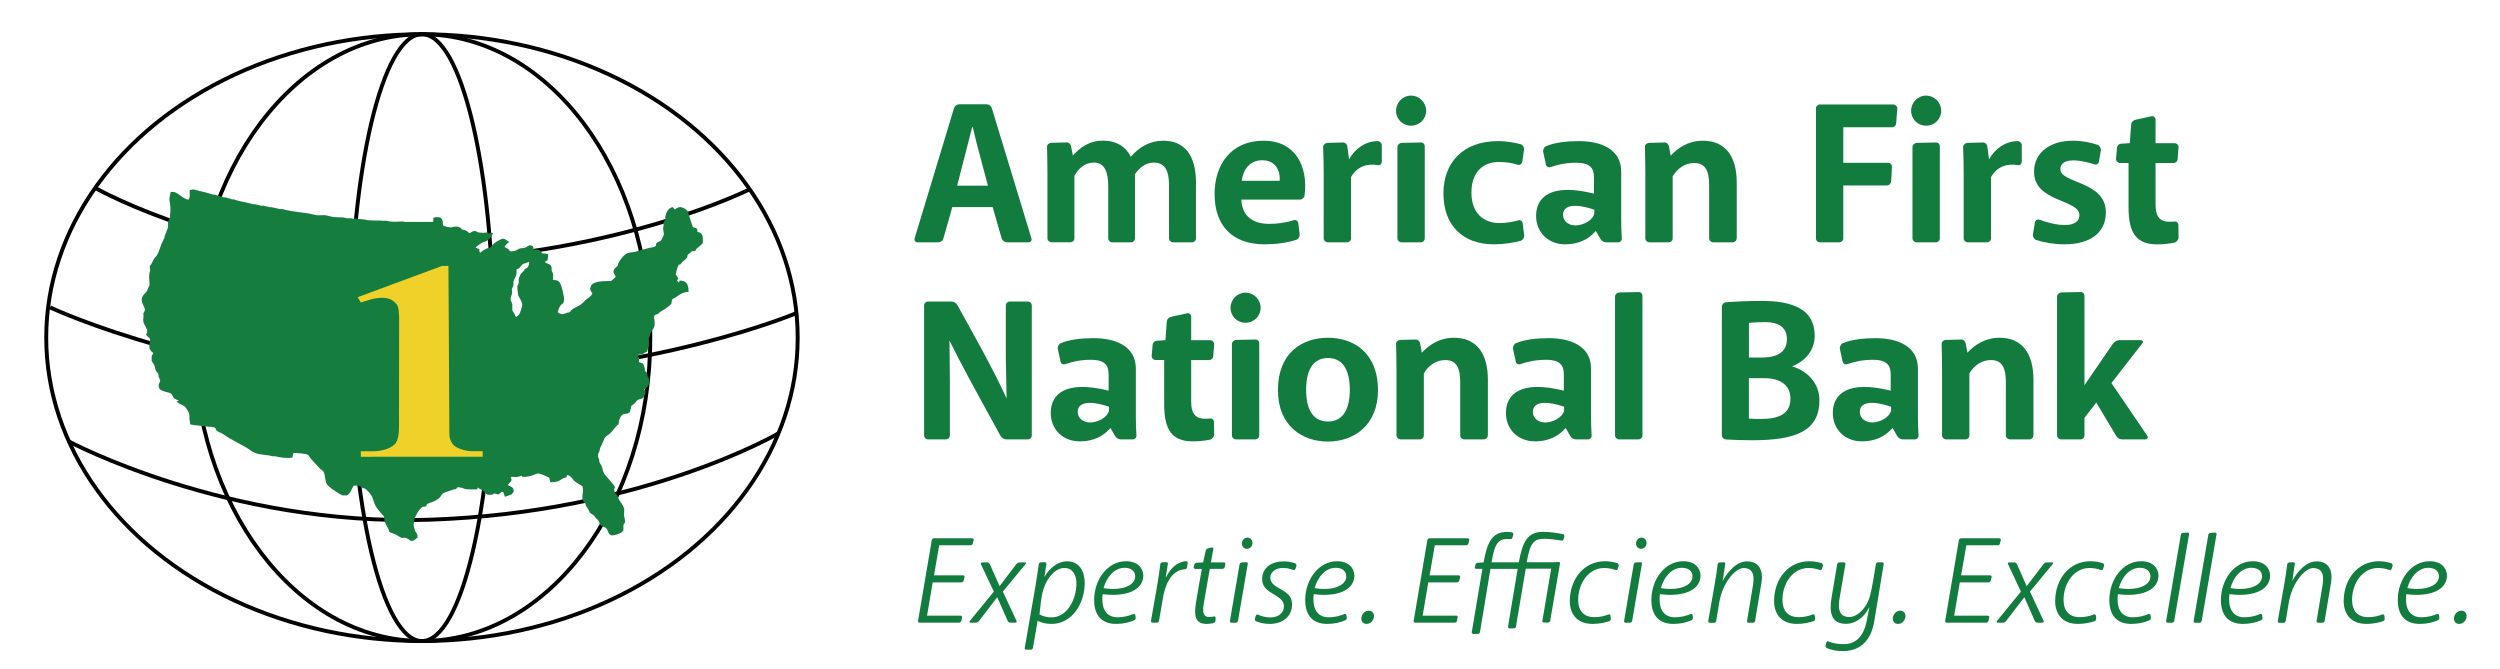
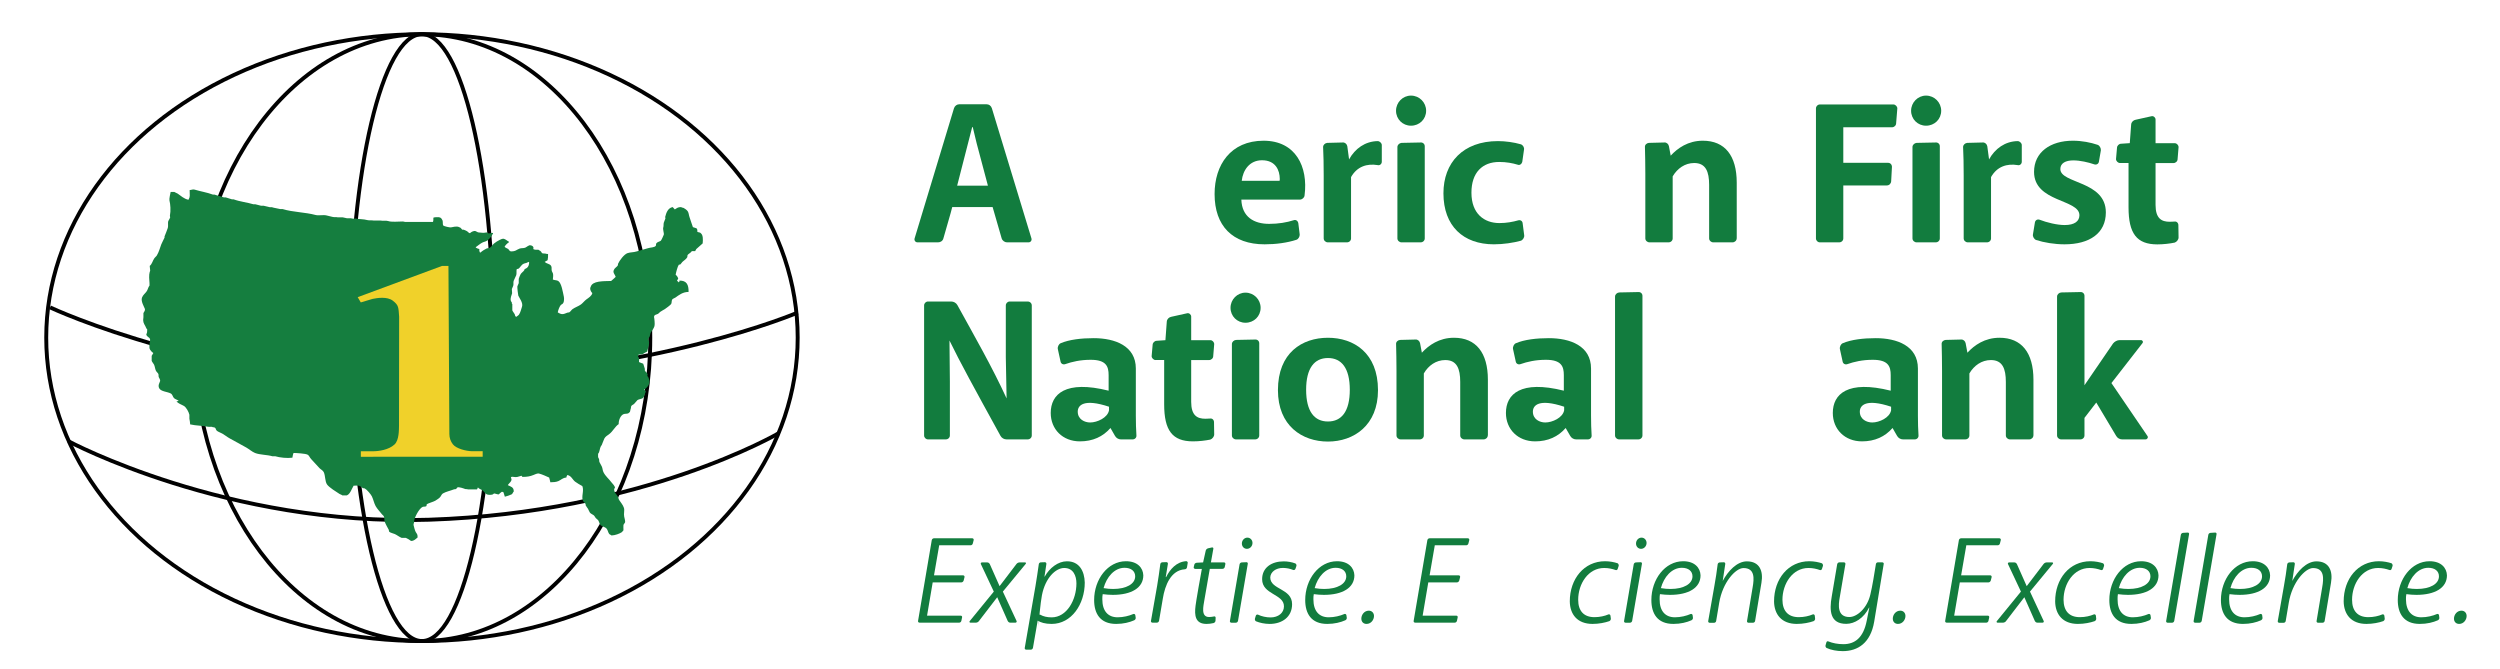
<svg xmlns="http://www.w3.org/2000/svg" version="1.1" id="Layer_1" x="0px" y="0px" viewBox="0 0 381.26 102.04" enable-background="new 0 0 381.26 102.04" xml:space="preserve">
  <g>
    <path fill="#127C3E" d="M153.57,36.96c-0.33,0-0.69-0.24-0.81-0.6l-1.38-4.78h-6.16c-0.21,0.9-0.96,3.36-1.35,4.78   c-0.09,0.36-0.42,0.6-0.81,0.6h-3.13c-0.33,0-0.54-0.3-0.45-0.6l6.01-19.86c0.12-0.36,0.45-0.6,0.81-0.6h4.15   c0.39,0,0.69,0.24,0.81,0.6l6.04,19.86c0.09,0.3-0.12,0.6-0.45,0.6H153.57z M147.62,21.88l-1.65,6.43h4.69l-1.71-6.43l-0.6-2.49   h-0.09L147.62,21.88z" />
-     <path fill="#127C3E" d="M177.43,21.46c3.21,0,4.96,2.22,4.96,6.37v8.53c0,0.33-0.27,0.6-0.63,0.6h-2.85c-0.33,0-0.63-0.27-0.63-0.6   v-8.08c0-2.19-0.57-3.48-2.31-3.48c-1.26,0-2.22,0.78-2.88,1.77v9.79c0,0.33-0.27,0.6-0.6,0.6h-2.88c-0.33,0-0.6-0.27-0.6-0.6   v-7.93c0-2.1-0.51-3.64-2.19-3.64c-1.35,0-2.37,0.9-2.97,2.04v9.52c0,0.33-0.27,0.6-0.63,0.6h-2.85c-0.33,0-0.63-0.27-0.63-0.6   v-9.88c0-1.5-0.03-2.73-0.06-4.06c-0.03-0.33,0.27-0.6,0.6-0.63l2.37-0.06c0.33-0.03,0.63,0.24,0.69,0.57l0.27,1.44   c1.02-1.14,2.4-2.28,4.63-2.28c2.04,0,3.49,0.96,4.21,2.46C173.79,22.36,175.39,21.46,177.43,21.46z" />
    <path fill="#127C3E" d="M192.7,21.46c4.9,0,6.82,3.97,6.25,8.35c-0.03,0.33-0.36,0.63-0.72,0.63h-8.92c0.09,2.64,1.92,3.7,4.24,3.7   c1.41,0,2.67-0.21,3.79-0.57c0.3-0.09,0.6,0.12,0.66,0.48l0.21,1.71c0.03,0.3-0.21,0.72-0.51,0.81c-1.38,0.45-3.09,0.69-4.84,0.69   c-4.9,0-7.63-2.82-7.63-7.66C185.22,25.16,187.68,21.46,192.7,21.46z M192.46,24.44c-1.89,0-2.91,1.5-3.09,3.13h5.77   c0.03-0.06,0.03-0.24,0.03-0.3C195.16,26,194.56,24.44,192.46,24.44z" />
    <path fill="#127C3E" d="M206.04,36.36c0,0.33-0.27,0.6-0.63,0.6h-2.91c-0.33,0-0.63-0.27-0.63-0.6v-9.61   c0-1.68-0.03-3.03-0.09-4.33c0-0.33,0.3-0.6,0.63-0.63l2.37-0.06c0.33-0.03,0.63,0.24,0.69,0.57l0.27,2.01   c0.9-1.65,2.46-2.76,4.36-2.79c0.3,0,0.63,0.3,0.63,0.6v2.55c0,0.33-0.3,0.6-0.63,0.51c-1.62-0.27-3.15,0.21-4.06,1.83V36.36z" />
    <path fill="#127C3E" d="M217.49,16.89c0,1.29-1.02,2.28-2.31,2.28c-1.26,0-2.28-0.99-2.28-2.28c0-1.26,1.02-2.31,2.28-2.31   C216.47,14.58,217.49,15.63,217.49,16.89z M216.65,21.73c0.36-0.03,0.63,0.24,0.63,0.57v14.06c0,0.33-0.27,0.6-0.63,0.6h-2.91   c-0.33,0-0.63-0.27-0.63-0.6V22.42c0-0.33,0.3-0.6,0.63-0.63L216.65,21.73z" />
    <path fill="#127C3E" d="M231.55,33.6c0.3-0.09,0.63,0.09,0.66,0.45l0.24,1.86c0.03,0.3-0.21,0.72-0.54,0.81   c-1.11,0.3-2.61,0.54-4.09,0.54c-4.66,0-7.69-2.79-7.69-7.78c0-4.66,2.97-7.96,8.32-7.96c1.11,0,2.43,0.18,3.46,0.48   c0.33,0.09,0.57,0.48,0.51,0.81l-0.27,1.89c-0.09,0.33-0.39,0.54-0.69,0.42c-0.78-0.24-1.74-0.42-2.82-0.42   c-2.58,0-4.24,1.62-4.24,4.69c0,3.21,1.95,4.63,4.27,4.63C229.75,34.02,230.71,33.84,231.55,33.6z" />
-     <path fill="#127C3E" d="M246.76,36.96h-1.8c-0.36,0-0.72-0.21-0.9-0.54l-0.69-1.2c-1.14,1.32-2.7,2.04-4.66,2.04   c-2.64,0-4.45-1.86-4.45-4.33c0-2.88,2.25-5.05,8.83-3.4v-2.37c0-1.32-0.36-2.34-2.73-2.34c-1.59,0-2.85,0.3-3.88,0.66   c-0.33,0.12-0.66-0.06-0.72-0.39l-0.42-1.92c-0.06-0.33,0.15-0.75,0.42-0.87c1.32-0.57,3.18-0.78,5.05-0.78   c3.24,0,6.43,1.17,6.43,4.63v7.21c0,1.05,0.03,2.1,0.09,3C247.36,36.69,247.09,36.96,246.76,36.96z M243.15,31.98   c-3.88-1.29-4.78-0.21-4.78,0.75c0,1.17,1.05,1.65,1.89,1.65c1.08,0,2.67-0.72,2.88-1.86V31.98z" />
    <path fill="#127C3E" d="M264.85,36.36c0,0.33-0.3,0.6-0.63,0.6h-2.94c-0.33,0-0.63-0.27-0.63-0.6v-8.17c0-2.01-0.51-3.33-2.28-3.33   c-1.41,0-2.58,0.84-3.28,2.04v9.46c0,0.33-0.27,0.6-0.63,0.6h-2.91c-0.33,0-0.63-0.27-0.63-0.6v-9.88c0-1.5-0.03-2.79-0.06-4.06   c-0.03-0.33,0.27-0.6,0.6-0.63l2.37-0.06c0.33-0.03,0.63,0.24,0.69,0.57l0.27,1.44c1.05-1.14,2.64-2.28,4.9-2.28   c3.37,0,5.17,2.28,5.17,6.4V36.36z" />
    <path fill="#127C3E" d="M281.11,19.42v5.41h6.82c0.36,0,0.6,0.27,0.6,0.63l-0.12,2.19c-0.03,0.36-0.3,0.63-0.66,0.63h-6.64v8.08   c0,0.33-0.27,0.6-0.63,0.6h-2.94c-0.33,0-0.6-0.27-0.6-0.6V16.53c0-0.33,0.27-0.6,0.6-0.6h11.21c0.3,0,0.6,0.3,0.6,0.6l-0.18,2.25   c0,0.36-0.3,0.63-0.63,0.63H281.11z" />
    <path fill="#127C3E" d="M296.04,16.89c0,1.29-1.02,2.28-2.31,2.28c-1.26,0-2.28-0.99-2.28-2.28c0-1.26,1.02-2.31,2.28-2.31   C295.02,14.58,296.04,15.63,296.04,16.89z M295.2,21.73c0.36-0.03,0.63,0.24,0.63,0.57v14.06c0,0.33-0.27,0.6-0.63,0.6h-2.91   c-0.33,0-0.63-0.27-0.63-0.6V22.42c0-0.33,0.3-0.6,0.63-0.63L295.2,21.73z" />
    <path fill="#127C3E" d="M303.64,36.36c0,0.33-0.27,0.6-0.63,0.6h-2.91c-0.33,0-0.63-0.27-0.63-0.6v-9.61   c0-1.68-0.03-3.03-0.09-4.33c0-0.33,0.3-0.6,0.63-0.63l2.37-0.06c0.33-0.03,0.63,0.24,0.69,0.57l0.27,2.01   c0.9-1.65,2.46-2.76,4.36-2.79c0.3,0,0.63,0.3,0.63,0.6v2.55c0,0.33-0.3,0.6-0.63,0.51c-1.62-0.27-3.15,0.21-4.06,1.83V36.36z" />
    <path fill="#127C3E" d="M310.2,26.21c0-3,2.49-4.75,5.92-4.75c1.38,0,2.73,0.27,3.79,0.63c0.3,0.12,0.51,0.51,0.48,0.84l-0.3,1.74   c-0.06,0.33-0.39,0.51-0.72,0.39c-0.87-0.3-2.13-0.6-3.18-0.6c-1.17,0-1.98,0.42-1.98,1.32c0,2.25,6.94,1.77,6.94,6.61   c0,3.19-2.49,4.87-6.31,4.87c-1.5,0-3.13-0.27-4.33-0.66c-0.3-0.12-0.54-0.54-0.48-0.84l0.3-1.83c0.06-0.36,0.39-0.54,0.72-0.42   c1.08,0.42,2.67,0.81,3.82,0.81c1.53,0,2.25-0.6,2.25-1.5C317.11,30.35,310.2,30.87,310.2,26.21z" />
    <path fill="#127C3E" d="M323.3,24.86c-0.3,0-0.6-0.3-0.6-0.6l0.15-1.71c0-0.33,0.3-0.63,0.63-0.63l1.32-0.09l0.21-2.85   c0.03-0.36,0.33-0.66,0.69-0.72l2.43-0.54c0.3-0.06,0.6,0.21,0.6,0.51v3.61h2.94c0.3,0,0.57,0.3,0.57,0.6l-0.15,1.83   c0,0.33-0.3,0.6-0.63,0.6h-2.73v6.37c0,2.07,0.9,2.58,2.16,2.58c0.27,0,0.48-0.03,0.72-0.03c0.33-0.06,0.6,0.21,0.6,0.54l0.03,1.89   c0,0.33-0.3,0.69-0.6,0.78c-0.72,0.15-1.71,0.27-2.64,0.27c-3.16,0-4.39-1.68-4.39-5.65v-6.76H323.3z" />
    <path fill="#127C3E" d="M144.86,58.18v8.23c0,0.33-0.27,0.6-0.63,0.6h-2.7c-0.33,0-0.6-0.27-0.6-0.6V46.58c0-0.33,0.27-0.6,0.6-0.6   h3.54c0.36,0,0.75,0.21,0.93,0.54c2.58,4.69,5.32,9.46,7.51,14.24l-0.12-6.28v-7.9c0-0.33,0.27-0.6,0.6-0.6h2.73   c0.36,0,0.63,0.27,0.63,0.6v19.83c0,0.33-0.27,0.6-0.63,0.6h-3.21c-0.39,0-0.75-0.21-0.93-0.54c-4.03-7.33-6.19-11.27-7.78-14.54   L144.86,58.18z" />
    <path fill="#127C3E" d="M172.74,67.01h-1.8c-0.36,0-0.72-0.21-0.9-0.54l-0.69-1.2c-1.14,1.32-2.7,2.04-4.66,2.04   c-2.64,0-4.45-1.86-4.45-4.33c0-2.88,2.25-5.05,8.83-3.4v-2.37c0-1.32-0.36-2.34-2.73-2.34c-1.59,0-2.85,0.3-3.88,0.66   c-0.33,0.12-0.66-0.06-0.72-0.39l-0.42-1.92c-0.06-0.33,0.15-0.75,0.42-0.87c1.32-0.57,3.18-0.78,5.05-0.78   c3.24,0,6.43,1.17,6.43,4.63v7.21c0,1.05,0.03,2.1,0.09,3C173.34,66.74,173.07,67.01,172.74,67.01z M169.14,62.03   c-3.88-1.29-4.78-0.21-4.78,0.75c0,1.17,1.05,1.65,1.89,1.65c1.08,0,2.67-0.72,2.88-1.86V62.03z" />
    <path fill="#127C3E" d="M176.23,54.91c-0.3,0-0.6-0.3-0.6-0.6l0.15-1.71c0-0.33,0.3-0.63,0.63-0.63l1.32-0.09l0.21-2.85   c0.03-0.36,0.33-0.66,0.69-0.72l2.43-0.54c0.3-0.06,0.6,0.21,0.6,0.51v3.6h2.94c0.3,0,0.57,0.3,0.57,0.6l-0.15,1.83   c0,0.33-0.3,0.6-0.63,0.6h-2.73v6.37c0,2.07,0.9,2.58,2.16,2.58c0.27,0,0.48-0.03,0.72-0.03c0.33-0.06,0.6,0.21,0.6,0.54l0.03,1.89   c0,0.33-0.3,0.69-0.6,0.78c-0.72,0.15-1.71,0.27-2.64,0.27c-3.15,0-4.39-1.68-4.39-5.65v-6.76H176.23z" />
    <path fill="#127C3E" d="M192.25,46.94c0,1.29-1.02,2.28-2.31,2.28c-1.26,0-2.28-0.99-2.28-2.28c0-1.26,1.02-2.31,2.28-2.31   C191.23,44.63,192.25,45.68,192.25,46.94z M191.41,51.78c0.36-0.03,0.63,0.24,0.63,0.57v14.06c0,0.33-0.27,0.6-0.63,0.6h-2.91   c-0.33,0-0.63-0.27-0.63-0.6V52.47c0-0.33,0.3-0.6,0.63-0.63L191.41,51.78z" />
    <path fill="#127C3E" d="M194.89,59.5c0-5.71,3.7-7.99,7.63-7.99s7.63,2.31,7.63,7.99c0,5.38-3.7,7.84-7.63,7.84   S194.89,64.94,194.89,59.5z M199.19,59.44c0,3.31,1.26,4.84,3.33,4.84s3.33-1.53,3.33-4.84c0-3.3-1.26-4.84-3.33-4.84   S199.19,56.14,199.19,59.44z" />
    <path fill="#127C3E" d="M226.89,66.41c0,0.33-0.3,0.6-0.63,0.6h-2.94c-0.33,0-0.63-0.27-0.63-0.6v-8.17c0-2.01-0.51-3.33-2.28-3.33   c-1.41,0-2.58,0.84-3.27,2.04v9.46c0,0.33-0.27,0.6-0.63,0.6h-2.91c-0.33,0-0.63-0.27-0.63-0.6v-9.88c0-1.5-0.03-2.79-0.06-4.06   c-0.03-0.33,0.27-0.6,0.6-0.63l2.37-0.06c0.33-0.03,0.63,0.24,0.69,0.57l0.27,1.44c1.05-1.14,2.64-2.28,4.9-2.28   c3.36,0,5.17,2.28,5.17,6.4V66.41z" />
    <path fill="#127C3E" d="M242.16,67.01h-1.8c-0.36,0-0.72-0.21-0.9-0.54l-0.69-1.2c-1.14,1.32-2.7,2.04-4.66,2.04   c-2.64,0-4.45-1.86-4.45-4.33c0-2.88,2.25-5.05,8.83-3.4v-2.37c0-1.32-0.36-2.34-2.73-2.34c-1.59,0-2.85,0.3-3.88,0.66   c-0.33,0.12-0.66-0.06-0.72-0.39l-0.42-1.92c-0.06-0.33,0.15-0.75,0.42-0.87c1.32-0.57,3.18-0.78,5.05-0.78   c3.24,0,6.43,1.17,6.43,4.63v7.21c0,1.05,0.03,2.1,0.09,3C242.76,66.74,242.49,67.01,242.16,67.01z M238.55,62.03   c-3.88-1.29-4.78-0.21-4.78,0.75c0,1.17,1.05,1.65,1.89,1.65c1.08,0,2.67-0.72,2.88-1.86V62.03z" />
    <path fill="#127C3E" d="M249.85,44.54c0.36-0.03,0.63,0.24,0.63,0.57v21.3c0,0.33-0.27,0.6-0.63,0.6h-2.92   c-0.33,0-0.63-0.27-0.63-0.6V45.23c0-0.33,0.3-0.6,0.63-0.63L249.85,44.54z" />
-     <path fill="#127C3E" d="M276.75,51.21c0,2.01-1.23,3.79-3.46,4.66c2.25,0.66,4.18,2.49,4.18,5.17c0,4.66-3.54,6.1-10.25,6.1   c-1.59,0-2.94-0.06-4.03-0.12c-0.33-0.03-0.6-0.3-0.6-0.66V46.79c0-0.36,0.27-0.66,0.6-0.69c1.5-0.12,3.52-0.21,5.47-0.21   C273.35,45.89,276.75,47.13,276.75,51.21z M266.71,54.52h2.04c2.52,0,3.76-1.02,3.76-2.79c0-1.83-1.29-2.61-3.3-2.61   c-1.08,0-1.86,0.06-2.49,0.12V54.52z M266.71,63.83c0.54,0.06,1.17,0.06,1.89,0.06c2.64,0,4.45-0.75,4.45-3.09   c0-2.13-1.65-3.12-3.91-3.12h-2.43V63.83z" />
    <path fill="#127C3E" d="M292.01,67.01h-1.8c-0.36,0-0.72-0.21-0.9-0.54l-0.69-1.2c-1.14,1.32-2.7,2.04-4.66,2.04   c-2.64,0-4.45-1.86-4.45-4.33c0-2.88,2.25-5.05,8.83-3.4v-2.37c0-1.32-0.36-2.34-2.73-2.34c-1.59,0-2.85,0.3-3.88,0.66   c-0.33,0.12-0.66-0.06-0.72-0.39l-0.42-1.92c-0.06-0.33,0.15-0.75,0.42-0.87c1.32-0.57,3.18-0.78,5.05-0.78   c3.24,0,6.43,1.17,6.43,4.63v7.21c0,1.05,0.03,2.1,0.09,3C292.61,66.74,292.34,67.01,292.01,67.01z M288.41,62.03   c-3.88-1.29-4.78-0.21-4.78,0.75c0,1.17,1.05,1.65,1.89,1.65c1.08,0,2.67-0.72,2.88-1.86V62.03z" />
    <path fill="#127C3E" d="M310.1,66.41c0,0.33-0.3,0.6-0.63,0.6h-2.94c-0.33,0-0.63-0.27-0.63-0.6v-8.17c0-2.01-0.51-3.33-2.28-3.33   c-1.41,0-2.58,0.84-3.28,2.04v9.46c0,0.33-0.27,0.6-0.63,0.6h-2.91c-0.33,0-0.63-0.27-0.63-0.6v-9.88c0-1.5-0.03-2.79-0.06-4.06   c-0.03-0.33,0.27-0.6,0.6-0.63l2.37-0.06c0.33-0.03,0.63,0.24,0.69,0.57l0.27,1.44c1.05-1.14,2.64-2.28,4.9-2.28   c3.36,0,5.17,2.28,5.17,6.4V66.41z" />
    <path fill="#127C3E" d="M317.89,66.41c0,0.33-0.27,0.6-0.63,0.6h-2.92c-0.33,0-0.63-0.27-0.63-0.6V45.23c0-0.33,0.3-0.6,0.63-0.63   l2.92-0.06c0.36-0.03,0.63,0.24,0.63,0.57v13.64l4.36-6.37c0.24-0.3,0.63-0.51,0.99-0.51h3.27c0.24,0,0.39,0.27,0.21,0.48   L322,58.42l5.5,8.08c0.15,0.21-0.03,0.51-0.3,0.51h-3.58c-0.36,0-0.72-0.21-0.9-0.54l-3.03-5.08l-1.8,2.34V66.41z" />
  </g>
  <g>
    <path fill="#127C3E" d="M143.23,83.17l-0.79,4.57h4.43c0.17,0,0.26,0.15,0.22,0.29l-0.13,0.51c-0.06,0.17-0.2,0.28-0.37,0.28h-4.35   l-0.86,5.07h5.14c0.15,0,0.24,0.13,0.2,0.28l-0.11,0.51c-0.04,0.17-0.18,0.28-0.35,0.28h-6.01c-0.17,0-0.28-0.13-0.24-0.28   l2.09-12.31c0.04-0.17,0.18-0.28,0.35-0.28h5.82c0.15,0,0.26,0.13,0.22,0.28l-0.13,0.51c-0.04,0.17-0.18,0.28-0.35,0.28H143.23z" />
    <path fill="#127C3E" d="M149.27,94.74c-0.09,0.13-0.29,0.22-0.46,0.22h-0.83c-0.11,0-0.17-0.13-0.11-0.22l3.69-4.52   c-0.09-0.22-1.54-3.29-1.98-4.21c-0.05-0.11,0.04-0.24,0.17-0.24h0.81c0.17,0,0.31,0.11,0.39,0.26l1.49,3.36l2.59-3.4   c0.11-0.13,0.29-0.22,0.46-0.22h0.85c0.11,0,0.17,0.13,0.09,0.22l-3.49,4.23l2.09,4.48c0.07,0.13-0.04,0.26-0.17,0.26h-0.79   c-0.17,0-0.31-0.11-0.39-0.26l-1.6-3.62L149.27,94.74z" />
    <path fill="#127C3E" d="M165.43,88.85c0,3.29-2.02,6.3-5.05,6.3c-1.01,0-1.67-0.22-2.13-0.5l-0.72,4.15   c-0.04,0.17-0.17,0.28-0.35,0.28h-0.66c-0.17,0-0.28-0.13-0.24-0.28l1.64-9.46c0.18-1.1,0.35-2.19,0.5-3.29   c0.02-0.17,0.15-0.28,0.31-0.29l0.59-0.02c0.15-0.02,0.28,0.11,0.26,0.26l-0.29,1.93h0.04c0.73-1.32,2.04-2.33,3.38-2.33   C164.6,85.59,165.39,87.1,165.43,88.85z M158.41,95.52v-1.6c0-0.15,0.13-0.22,0.24-0.17c0.46,0.26,1.03,0.4,1.73,0.4   c2.31,0,3.78-2.66,3.78-5.18c0-1.16-0.48-2.35-1.86-2.35c-1.3,0-2.88,1.49-3.4,4.15C158.69,91.84,158.41,94.67,158.41,95.52z" />
    <path fill="#127C3E" d="M170.44,94.14c0.88,0,1.75-0.22,2.39-0.5c0.13-0.06,0.29,0.04,0.31,0.17l0.06,0.4   c0.02,0.15-0.07,0.31-0.24,0.39c-0.7,0.31-1.64,0.55-2.74,0.55c-2.46,0-3.36-1.6-3.36-3.64c0-3.16,2.08-5.92,4.85-5.92   c1.76,0,2.61,1.01,2.65,2.15c0,1.91-1.82,2.98-4.65,2.98c-0.5,0-1.01-0.04-1.54-0.11c-0.06,0.26-0.06,0.51-0.06,0.79   C168.11,93.2,168.99,94.14,170.44,94.14z M173.12,87.89c0-0.79-0.62-1.3-1.62-1.3c-1.54,0-2.74,1.4-3.2,3.1   c0.51,0.09,1.01,0.13,1.45,0.13C171.78,89.82,173.12,89.05,173.12,87.89z" />
    <path fill="#127C3E" d="M181.13,85.85l-0.11,0.68c-0.04,0.18-0.18,0.29-0.35,0.29c-2.09,0.15-3.01,2.41-3.34,4.5l-0.57,3.36   c-0.04,0.17-0.18,0.28-0.35,0.28h-0.64c-0.17,0-0.28-0.13-0.24-0.28l0.94-5.35c0.18-1.12,0.35-2.22,0.48-3.29   c0.02-0.17,0.15-0.28,0.33-0.29l0.57-0.02c0.17-0.02,0.28,0.11,0.26,0.26l-0.33,2.02h0.06c0.59-1.19,1.56-2.33,3.07-2.43   C181.04,85.59,181.17,85.72,181.13,85.85z" />
    <path fill="#127C3E" d="M182.25,86.75c-0.13,0-0.24-0.13-0.2-0.26l0.09-0.39c0.04-0.15,0.18-0.26,0.37-0.28l0.97-0.05l0.4-1.8   c0.04-0.17,0.18-0.29,0.35-0.35l0.59-0.13c0.13-0.04,0.26,0.07,0.22,0.2l-0.37,2.08h2c0.15,0,0.24,0.13,0.2,0.28l-0.09,0.42   c-0.04,0.17-0.18,0.28-0.35,0.28h-1.93l-0.83,4.78c-0.13,0.85-0.59,2.57,0.73,2.57c0.24,0,0.51-0.04,0.75-0.09   c0.13-0.04,0.24,0.05,0.24,0.2s-0.02,0.31-0.02,0.46s-0.15,0.31-0.29,0.35c-0.37,0.09-0.75,0.13-1.08,0.13   c-1.71,0-1.87-1.27-1.67-2.79c0-0.2,0.88-5.31,0.96-5.6H182.25z" />
    <path fill="#127C3E" d="M190.07,85.74c0.15-0.02,0.26,0.11,0.22,0.26l-1.49,8.69c-0.04,0.17-0.18,0.28-0.35,0.28h-0.64   c-0.17,0-0.28-0.13-0.24-0.28l1.47-8.63c0.04-0.17,0.17-0.28,0.35-0.29L190.07,85.74z M191.01,82.8c0,0.5-0.39,0.9-0.85,0.9   c-0.44,0-0.77-0.35-0.77-0.81c0-0.5,0.39-0.9,0.84-0.9C190.66,81.99,191.01,82.34,191.01,82.8z" />
    <path fill="#127C3E" d="M192.48,88.33c0-1.76,1.43-2.72,3.29-2.72c0.59,0,1.23,0.11,1.76,0.31c0.13,0.06,0.22,0.22,0.18,0.39   l-0.15,0.44c-0.06,0.15-0.2,0.22-0.35,0.17c-0.42-0.18-0.99-0.31-1.56-0.31c-1.08,0-1.89,0.61-1.93,1.45   c0,1.89,3.33,1.65,3.33,4.08c0,1.98-1.56,3.01-3.42,3.01c-0.75,0-1.54-0.17-2.08-0.4c-0.13-0.05-0.2-0.26-0.17-0.39l0.13-0.44   c0.05-0.17,0.2-0.24,0.35-0.18c0.53,0.26,1.25,0.42,1.91,0.42c1.16,0,2.04-0.68,2.04-1.69C195.82,90.57,192.48,90.7,192.48,88.33z" />
    <path fill="#127C3E" d="M202.63,94.14c0.88,0,1.75-0.22,2.39-0.5c0.13-0.06,0.29,0.04,0.31,0.17l0.06,0.4   c0.02,0.15-0.07,0.31-0.24,0.39c-0.7,0.31-1.64,0.55-2.74,0.55c-2.46,0-3.36-1.6-3.36-3.64c0-3.16,2.08-5.92,4.85-5.92   c1.76,0,2.61,1.01,2.65,2.15c0,1.91-1.82,2.98-4.65,2.98c-0.5,0-1.01-0.04-1.54-0.11c-0.06,0.26-0.06,0.51-0.06,0.79   C200.3,93.2,201.18,94.14,202.63,94.14z M205.31,87.89c0-0.79-0.62-1.3-1.62-1.3c-1.54,0-2.74,1.4-3.2,3.1   c0.51,0.09,1.01,0.13,1.45,0.13C203.97,89.82,205.31,89.05,205.31,87.89z" />
    <path fill="#127C3E" d="M209.54,93.94c0,0.57-0.44,1.21-1.14,1.21c-0.48,0-0.79-0.33-0.79-0.81c0-0.57,0.44-1.21,1.14-1.21   C209.22,93.13,209.54,93.48,209.54,93.94z" />
    <path fill="#127C3E" d="M218.81,83.17l-0.79,4.57h4.43c0.17,0,0.26,0.15,0.22,0.29l-0.13,0.51c-0.06,0.17-0.2,0.28-0.37,0.28h-4.35   l-0.86,5.07h5.14c0.15,0,0.24,0.13,0.2,0.28l-0.11,0.51c-0.04,0.17-0.18,0.28-0.35,0.28h-6.01c-0.17,0-0.28-0.13-0.24-0.28   l2.09-12.31c0.04-0.17,0.18-0.28,0.35-0.28h5.82c0.15,0,0.26,0.13,0.22,0.28l-0.13,0.51c-0.04,0.17-0.18,0.28-0.35,0.28H218.81z" />
-     <path fill="#127C3E" d="M232.68,86.75l-1.49,8.8c-0.02,0.17-0.17,0.28-0.31,0.28h-0.66c-0.15,0-0.26-0.13-0.24-0.28l1.47-8.8h-4.15   l-1.6,9.65c-0.02,0.17-0.17,0.28-0.31,0.28h-0.68c-0.17,0-0.28-0.13-0.26-0.28l1.62-9.65h-0.96c-0.13,0-0.24-0.13-0.2-0.26   l0.11-0.39c0.04-0.15,0.18-0.26,0.37-0.28l0.86-0.05c0.55-3.07,1.3-4.65,3.58-4.65c0.28,0,0.51,0.02,0.72,0.06   c0.17,0.04,0.26,0.18,0.24,0.31l-0.15,0.53c-0.04,0.13-0.15,0.2-0.28,0.2c-0.11-0.02-0.18-0.02-0.28-0.02   c-1.54-0.04-2.13,0.55-2.61,3.56h4.15c0.55-2.99,1.25-4.65,3.67-4.65c1.14,0,2.24,0.18,3.07,0.35c0.15,0.02,0.24,0.18,0.2,0.33   l-0.09,0.42c-0.04,0.17-0.18,0.28-0.37,0.22c-0.7-0.11-1.87-0.26-2.55-0.26c-1.56,0-2.2,0.48-2.72,3.58h3.91l0.94-0.04   c0.15-0.02,0.26,0.11,0.22,0.26l-1.49,8.69c-0.04,0.17-0.18,0.28-0.33,0.28h-0.64c-0.15,0-0.28-0.13-0.22-0.28l1.34-7.94H232.68z" />
    <path fill="#127C3E" d="M243.16,94.12c0.81,0,1.58-0.18,2.13-0.42c0.13-0.06,0.28,0.04,0.31,0.18l0.06,0.46   c0.02,0.15-0.09,0.33-0.24,0.39c-0.63,0.22-1.56,0.42-2.55,0.42c-2.33,0-3.45-1.47-3.47-3.44c0-3.42,2.17-6.12,5.38-6.12   c0.74,0,1.43,0.15,1.91,0.31c0.11,0.06,0.2,0.24,0.17,0.39l-0.15,0.46c-0.04,0.15-0.18,0.24-0.33,0.18   c-0.48-0.17-1.07-0.31-1.73-0.31c-2.44,0-3.97,2.41-3.97,4.85C240.68,93.16,241.53,94.12,243.16,94.12z" />
    <path fill="#127C3E" d="M250.18,85.74c0.15-0.02,0.26,0.11,0.22,0.26l-1.49,8.69c-0.04,0.17-0.18,0.28-0.35,0.28h-0.64   c-0.17,0-0.28-0.13-0.24-0.28l1.47-8.63c0.04-0.17,0.17-0.28,0.35-0.29L250.18,85.74z M251.11,82.8c0,0.5-0.39,0.9-0.84,0.9   c-0.44,0-0.77-0.35-0.77-0.81c0-0.5,0.38-0.9,0.84-0.9C250.76,81.99,251.11,82.34,251.11,82.8z" />
    <path fill="#127C3E" d="M255.43,94.14c0.88,0,1.75-0.22,2.39-0.5c0.13-0.06,0.29,0.04,0.31,0.17l0.05,0.4   c0.02,0.15-0.07,0.31-0.24,0.39c-0.7,0.31-1.64,0.55-2.74,0.55c-2.46,0-3.36-1.6-3.36-3.64c0-3.16,2.08-5.92,4.85-5.92   c1.76,0,2.61,1.01,2.65,2.15c0,1.91-1.82,2.98-4.65,2.98c-0.5,0-1.01-0.04-1.54-0.11c-0.05,0.26-0.05,0.51-0.05,0.79   C253.09,93.2,253.98,94.14,255.43,94.14z M258.11,87.89c0-0.79-0.62-1.3-1.62-1.3c-1.54,0-2.74,1.4-3.2,3.1   c0.51,0.09,1.01,0.13,1.45,0.13C256.77,89.82,258.11,89.05,258.11,87.89z" />
    <path fill="#127C3E" d="M267.66,94.69c-0.02,0.17-0.17,0.28-0.33,0.28h-0.68c-0.15,0-0.26-0.13-0.22-0.28l0.86-5.16   c0.22-1.27,0.37-2.9-1.4-2.9c-1.2,0-3.2,2.17-3.71,5.33l-0.46,2.74c-0.02,0.17-0.17,0.28-0.33,0.28h-0.64   c-0.17,0-0.28-0.13-0.24-0.28l0.94-5.35c0.2-1.12,0.37-2.2,0.5-3.29c0.02-0.17,0.17-0.28,0.33-0.29l0.57-0.02   c0.17-0.02,0.28,0.11,0.26,0.26l-0.39,2.59c0.81-1.51,2.17-2.99,3.69-2.99c1.95,0,2.52,1.49,2.22,3.25L267.66,94.69z" />
    <path fill="#127C3E" d="M274.32,94.12c0.81,0,1.58-0.18,2.13-0.42c0.13-0.06,0.28,0.04,0.31,0.18l0.05,0.46   c0.02,0.15-0.09,0.33-0.24,0.39c-0.63,0.22-1.56,0.42-2.55,0.42c-2.33,0-3.45-1.47-3.47-3.44c0-3.42,2.17-6.12,5.38-6.12   c0.73,0,1.43,0.15,1.91,0.31c0.11,0.06,0.2,0.24,0.17,0.39l-0.15,0.46c-0.04,0.15-0.18,0.24-0.33,0.18   c-0.48-0.17-1.07-0.31-1.73-0.31c-2.44,0-3.97,2.41-3.97,4.85C271.84,93.16,272.69,94.12,274.32,94.12z" />
    <path fill="#127C3E" d="M285.82,94.82c-0.55,3.23-2.48,4.48-4.79,4.48c-0.9,0-1.8-0.17-2.46-0.48c-0.13-0.06-0.2-0.24-0.17-0.39   l0.13-0.46c0.04-0.15,0.18-0.22,0.31-0.15c0.63,0.26,1.43,0.42,2.28,0.42c1.75,0,3.05-0.97,3.56-3.56l0.4-2.02h-0.04   c-0.81,1.62-2.19,2.48-3.49,2.48c-2.46,0-2.59-2-2.2-4.19l0.83-4.91c0.04-0.17,0.18-0.28,0.35-0.28h0.66   c0.17,0,0.28,0.13,0.24,0.28l-0.86,5.05c-0.22,1.19-0.4,3.01,1.47,3.01c1.12,0,2.7-1.29,3.2-3.45c0.31-1.27,0.61-3.2,0.84-4.61   c0.02-0.17,0.15-0.28,0.31-0.28h0.66c0.15,0,0.28,0.13,0.22,0.28L285.82,94.82z" />
    <path fill="#127C3E" d="M290.59,93.94c0,0.57-0.44,1.21-1.14,1.21c-0.48,0-0.79-0.33-0.79-0.81c0-0.57,0.44-1.21,1.14-1.21   C290.28,93.13,290.59,93.48,290.59,93.94z" />
    <path fill="#127C3E" d="M299.87,83.17l-0.79,4.57h4.43c0.17,0,0.26,0.15,0.22,0.29l-0.13,0.51c-0.06,0.17-0.2,0.28-0.37,0.28h-4.35   l-0.86,5.07h5.14c0.15,0,0.24,0.13,0.2,0.28l-0.11,0.51c-0.04,0.17-0.18,0.28-0.35,0.28h-6.01c-0.17,0-0.28-0.13-0.24-0.28   l2.09-12.31c0.04-0.17,0.18-0.28,0.35-0.28h5.82c0.15,0,0.26,0.13,0.22,0.28l-0.13,0.51c-0.04,0.17-0.18,0.28-0.35,0.28H299.87z" />
    <path fill="#127C3E" d="M305.91,94.74c-0.09,0.13-0.29,0.22-0.46,0.22h-0.83c-0.11,0-0.17-0.13-0.11-0.22l3.69-4.52   c-0.09-0.22-1.54-3.29-1.98-4.21c-0.05-0.11,0.04-0.24,0.17-0.24h0.81c0.17,0,0.31,0.11,0.39,0.26l1.49,3.36l2.59-3.4   c0.11-0.13,0.29-0.22,0.46-0.22h0.85c0.11,0,0.17,0.13,0.09,0.22l-3.49,4.23l2.09,4.48c0.07,0.13-0.04,0.26-0.17,0.26h-0.79   c-0.17,0-0.31-0.11-0.39-0.26l-1.6-3.62L305.91,94.74z" />
    <path fill="#127C3E" d="M317.19,94.12c0.81,0,1.58-0.18,2.13-0.42c0.13-0.06,0.28,0.04,0.31,0.18l0.05,0.46   c0.02,0.15-0.09,0.33-0.24,0.39c-0.63,0.22-1.56,0.42-2.55,0.42c-2.33,0-3.45-1.47-3.47-3.44c0-3.42,2.17-6.12,5.38-6.12   c0.74,0,1.43,0.15,1.91,0.31c0.11,0.06,0.2,0.24,0.17,0.39l-0.15,0.46c-0.04,0.15-0.18,0.24-0.33,0.18   c-0.48-0.17-1.07-0.31-1.73-0.31c-2.44,0-3.97,2.41-3.97,4.85C314.71,93.16,315.55,94.12,317.19,94.12z" />
    <path fill="#127C3E" d="M325.26,94.14c0.88,0,1.75-0.22,2.39-0.5c0.13-0.06,0.29,0.04,0.31,0.17l0.06,0.4   c0.02,0.15-0.07,0.31-0.24,0.39c-0.7,0.31-1.63,0.55-2.74,0.55c-2.46,0-3.36-1.6-3.36-3.64c0-3.16,2.08-5.92,4.85-5.92   c1.76,0,2.61,1.01,2.65,2.15c0,1.91-1.82,2.98-4.65,2.98c-0.5,0-1.01-0.04-1.54-0.11c-0.05,0.26-0.05,0.51-0.05,0.79   C322.93,93.2,323.81,94.14,325.26,94.14z M327.95,87.89c0-0.79-0.63-1.3-1.62-1.3c-1.54,0-2.74,1.4-3.2,3.1   c0.51,0.09,1.01,0.13,1.45,0.13C326.61,89.82,327.95,89.05,327.95,87.89z" />
    <path fill="#127C3E" d="M333.62,81.22c0.15-0.02,0.26,0.11,0.22,0.26l-2.26,13.21c-0.04,0.17-0.18,0.28-0.35,0.28h-0.64   c-0.17,0-0.28-0.13-0.24-0.28l2.24-13.14c0.04-0.17,0.18-0.28,0.35-0.29L333.62,81.22z" />
    <path fill="#127C3E" d="M337.81,81.22c0.15-0.02,0.26,0.11,0.22,0.26l-2.26,13.21c-0.04,0.17-0.18,0.28-0.35,0.28h-0.64   c-0.17,0-0.28-0.13-0.24-0.28l2.24-13.14c0.04-0.17,0.18-0.28,0.35-0.29L337.81,81.22z" />
    <path fill="#127C3E" d="M342.29,94.14c0.88,0,1.75-0.22,2.39-0.5c0.13-0.06,0.29,0.04,0.31,0.17l0.05,0.4   c0.02,0.15-0.07,0.31-0.24,0.39c-0.7,0.31-1.63,0.55-2.74,0.55c-2.46,0-3.36-1.6-3.36-3.64c0-3.16,2.08-5.92,4.85-5.92   c1.76,0,2.61,1.01,2.65,2.15c0,1.91-1.82,2.98-4.65,2.98c-0.5,0-1.01-0.04-1.54-0.11c-0.06,0.26-0.06,0.51-0.06,0.79   C339.95,93.2,340.84,94.14,342.29,94.14z M344.97,87.89c0-0.79-0.62-1.3-1.62-1.3c-1.54,0-2.74,1.4-3.2,3.1   c0.51,0.09,1.01,0.13,1.45,0.13C343.63,89.82,344.97,89.05,344.97,87.89z" />
    <path fill="#127C3E" d="M354.52,94.69c-0.02,0.17-0.17,0.28-0.33,0.28h-0.68c-0.15,0-0.26-0.13-0.22-0.28l0.86-5.16   c0.22-1.27,0.37-2.9-1.4-2.9c-1.19,0-3.2,2.17-3.71,5.33l-0.46,2.74c-0.02,0.17-0.17,0.28-0.33,0.28h-0.64   c-0.17,0-0.28-0.13-0.24-0.28l0.94-5.35c0.2-1.12,0.37-2.2,0.5-3.29c0.02-0.17,0.17-0.28,0.33-0.29l0.57-0.02   c0.17-0.02,0.28,0.11,0.26,0.26l-0.39,2.59c0.81-1.51,2.17-2.99,3.69-2.99c1.95,0,2.52,1.49,2.22,3.25L354.52,94.69z" />
    <path fill="#127C3E" d="M361.18,94.12c0.81,0,1.58-0.18,2.13-0.42c0.13-0.06,0.28,0.04,0.31,0.18l0.06,0.46   c0.02,0.15-0.09,0.33-0.24,0.39c-0.62,0.22-1.56,0.42-2.55,0.42c-2.33,0-3.45-1.47-3.47-3.44c0-3.42,2.17-6.12,5.38-6.12   c0.73,0,1.43,0.15,1.91,0.31c0.11,0.06,0.2,0.24,0.17,0.39l-0.15,0.46c-0.04,0.15-0.18,0.24-0.33,0.18   c-0.48-0.17-1.07-0.31-1.73-0.31c-2.44,0-3.97,2.41-3.97,4.85C358.7,93.16,359.55,94.12,361.18,94.12z" />
    <path fill="#127C3E" d="M369.26,94.14c0.88,0,1.75-0.22,2.39-0.5c0.13-0.06,0.29,0.04,0.31,0.17l0.05,0.4   c0.02,0.15-0.07,0.31-0.24,0.39c-0.7,0.31-1.63,0.55-2.74,0.55c-2.46,0-3.36-1.6-3.36-3.64c0-3.16,2.08-5.92,4.85-5.92   c1.76,0,2.61,1.01,2.65,2.15c0,1.91-1.82,2.98-4.65,2.98c-0.5,0-1.01-0.04-1.54-0.11c-0.06,0.26-0.06,0.51-0.06,0.79   C366.93,93.2,367.81,94.14,369.26,94.14z M371.95,87.89c0-0.79-0.62-1.3-1.62-1.3c-1.54,0-2.74,1.4-3.2,3.1   c0.51,0.09,1.01,0.13,1.45,0.13C370.61,89.82,371.95,89.05,371.95,87.89z" />
    <path fill="#127C3E" d="M376.17,93.94c0,0.57-0.44,1.21-1.14,1.21c-0.48,0-0.79-0.33-0.79-0.81c0-0.57,0.44-1.21,1.14-1.21   C375.86,93.13,376.17,93.48,376.17,93.94z" />
  </g>
  <g>
    <ellipse fill="none" stroke="#010101" stroke-width="0.599" stroke-miterlimit="10" cx="64.35" cy="51.49" rx="57.3" ry="46.27" />
    <ellipse fill="none" stroke="#010101" stroke-width="0.599" stroke-miterlimit="10" cx="64.35" cy="51.49" rx="34.82" ry="46.27" />
    <ellipse fill="none" stroke="#010101" stroke-width="0.599" stroke-miterlimit="10" cx="64.35" cy="51.49" rx="10.93" ry="46.27" />
    <path fill="none" stroke="#010101" stroke-width="0.599" stroke-miterlimit="10" d="M10.43,67.29c0,0,24.21,12.97,55,11.97   c32.63-1.07,53.32-13.19,53.32-13.19" />
-     <path fill="none" stroke="#010101" stroke-width="0.599" stroke-miterlimit="10" d="M14.65,28.74c0,0,21.58,12.09,49.94,11.08   c30.06-1.07,49.69-10.93,49.69-10.93" />
    <path fill="none" stroke="#010101" stroke-width="0.599" stroke-miterlimit="10" d="M7.64,46.88c0,0,25.75,12.09,58.18,11.09   c34.37-1.07,55.83-10.3,55.83-10.3" />
    <path fill-rule="evenodd" clip-rule="evenodd" fill="#157E3F" d="M106.89,35.58c-0.08-0.15-0.39-0.14-0.54-0.22   c0.03-0.71-0.22-0.52-0.68-0.72c-0.19-0.47-0.32-1.01-0.5-1.48c-0.13-0.33-0.11-0.66-0.29-0.94c-0.11-0.17-0.42-0.41-0.61-0.5   c-0.15-0.07-0.29-0.03-0.39-0.14c-0.53,0-0.65,0.17-0.97,0.36c-0.11-0.12-0.21-0.24-0.32-0.36c-0.72,0.13-0.98,0.84-1.15,1.51   c0.01,0.07,0.02,0.14,0.04,0.22c-0.05,0.2-0.2,0.44-0.25,0.65c-0.06,0.24-0.01,0.5-0.07,0.68c-0.12,0.34,0.14,0.93,0.07,1.15   c-0.05,0.14-0.37,0.87-0.47,0.94c-0.23,0.14-0.54,0.17-0.68,0.4c-0.05,0.09-0.02,0.28-0.07,0.36c-0.21,0.27-0.82,0.24-1.18,0.36   c-0.55,0.18-1.2,0.32-1.76,0.5c-0.47,0.15-0.89,0.1-1.36,0.25c-0.54,0.18-1.25,1.14-1.47,1.66c0,0.06,0,0.12,0,0.18   c-0.14,0.28-0.5,0.4-0.61,0.72c-0.24,0.36,0.16,0.74,0.25,1.01c0.11,0.06-0.59,0.57-0.68,0.68c-1.19,0.04-2.86-0.04-3.12,0.9   c-0.21,0.31,0.09,0.84,0.25,0.94c-0.08,0.44-0.58,0.74-0.9,0.97c-0.29,0.21-0.54,0.55-0.82,0.76c-0.39,0.29-0.9,0.44-1.29,0.72   c-0.17,0.12-0.3,0.35-0.47,0.47c-0.1,0.07-0.18,0.02-0.32,0.07c-0.62,0.24-0.82,0.37-1.47-0.04c0.06-0.35,0.24-0.82,0.43-1.08   c0.12-0.16,0.35-0.18,0.43-0.4c0.09-0.14,0.13-0.65,0.07-0.9c-0.17-0.76-0.35-2.07-0.86-2.41c-0.21-0.14-0.59-0.1-0.82-0.22   c0.02-0.27,0.1-0.7,0-0.97c-0.05-0.12-0.15-0.24-0.18-0.43c-0.05-0.27,0.06-0.48-0.11-0.72c-0.2-0.29-0.71-0.3-0.9-0.54   c-0.01,0-0.02,0-0.04,0c0-0.01,0-0.02,0-0.04c0.13-0.08,0.3-0.18,0.43-0.25c0.06-0.24,0.08-0.6,0.07-0.94   c-0.12-0.01-0.34-0.02-0.43-0.07c-0.69,0.01-0.43-0.14-0.75-0.4c-0.09-0.07-0.21-0.1-0.29-0.18c-0.32,0.01-0.61,0.01-0.79-0.11   c0.01-0.08,0.01-0.1,0.04-0.14c0-0.28-0.23-0.4-0.47-0.43c-0.21-0.08-0.59,0.28-0.79,0.36c-0.26,0.11-0.58,0.04-0.86,0.14   c-0.51,0.19-0.57,0.44-1.36,0.43c-0.08-0.06-0.17-0.12-0.25-0.18c-0.05-0.06-0.05-0.14-0.11-0.18c-0.17-0.12-0.41-0.16-0.54-0.32   c-0.01,0-0.02,0-0.04,0c0.08-0.24,0.47-0.59,0.68-0.72c0-0.02,0-0.05,0-0.07c-0.25-0.12-0.46-0.34-0.72-0.43   c-0.26-0.1-0.55,0.08-0.68,0.14c-0.35,0.17-0.57,0.32-0.86,0.54c-0.23,0.18-0.39,0.49-0.64,0.65c-0.17,0.11-0.3,0.04-0.54,0.14   c-0.21,0.09-0.76,0.44-0.9,0.61c-0.04-0.01-0.07-0.02-0.11-0.04c-0.08-0.2-0.09-0.26-0.07-0.5c-0.14-0.03-0.35-0.1-0.47-0.18   c-0.02-0.01-0.05-0.02-0.07-0.04c0-0.02,0-0.05,0-0.07c0.31-0.21,0.63-0.5,0.97-0.68c0.24-0.13,0.49-0.15,0.72-0.29   c0.24-0.14,0.56-0.49,0.72-0.72c0.08-0.12,0.11-0.27,0.21-0.36c0-0.04,0-0.07,0-0.11c-0.25-0.05-0.46,0.13-0.75,0.04   c-0.02-0.01-0.1-0.11-0.11-0.11c-0.16-0.04-0.52,0.09-0.75,0.04c-0.16-0.04-0.46-0.01-0.68-0.07c-0.11-0.03-0.26-0.15-0.36-0.18   c-0.32-0.1-0.75,0.18-0.86,0.32c-0.23-0.05-0.3-0.23-0.47-0.32c-0.14-0.09-0.36-0.17-0.5-0.22c-0.07,0-0.14,0-0.21,0   c-0.08-0.1-0.17-0.19-0.25-0.29c-0.06-0.04-0.28-0.13-0.32-0.14c-0.29-0.11-0.92,0.02-1.11,0.07c-0.21,0.06-1.07-0.17-1.18-0.25   c-0.17-0.16-0.05-0.54-0.14-0.79c-0.05-0.14-0.19-0.36-0.32-0.43c-0.11-0.06-0.11,0.01-0.18-0.07c-0.3,0-0.7-0.03-0.9,0.07   c0,0.25,0.01,0.5-0.07,0.65c-1.42,0-2.84,0-4.26,0c-0.09-0.03-0.19-0.07-0.36-0.07c-0.68,0-1.67,0.12-2.22-0.07   c-0.28-0.1-0.86,0-1.11-0.07c-0.36,0-0.72,0-1.07,0c-0.24-0.07-0.68,0.01-0.97-0.07c-0.58-0.17-1.37-0.13-1.9-0.25   c-0.06,0.01-0.12,0.02-0.18,0.04c-0.19,0-0.33-0.04-0.43-0.07c-0.2,0-0.41,0-0.61,0c-0.13-0.04-0.52-0.11-0.64-0.14   c-0.25,0-0.5,0-0.75,0c-0.2-0.06-0.58,0-0.82-0.07c-0.25-0.07-0.64-0.15-0.9-0.22c-0.49-0.13-1.2,0.06-1.68-0.07   c-1.59-0.43-3.45-0.42-5.02-0.9c-0.12,0-0.24,0-0.36,0c-0.38-0.11-0.93-0.16-1.29-0.29c-0.11,0-0.21,0-0.32,0   c-0.25-0.08-0.67-0.14-0.93-0.22c-0.13,0-0.26,0-0.39,0c-0.23-0.08-0.62-0.14-0.86-0.22c-0.1,0-0.19,0-0.29,0   c-0.98-0.3-2.09-0.4-3.05-0.76c-0.08,0-0.17,0-0.25,0c-0.28-0.09-0.66-0.19-0.93-0.29c-0.1,0-0.19,0-0.29,0   c-0.34-0.14-1-0.27-1.43-0.43c-0.08,0-0.17,0-0.25,0c-0.87-0.33-1.88-0.48-2.79-0.76c-0.27-0.08-0.48,0.06-0.75,0.07   c0,0.8,0.11,0.99-0.18,1.48c-0.68-0.13-1.16-0.61-1.65-0.94c-0.15-0.1-0.35-0.14-0.5-0.25c-0.19,0-0.38,0-0.57,0   c-0.05,0.24-0.24,1.07-0.18,1.3c0.15,0.57,0.22,1.57,0.07,2.31c-0.02,0.12,0.05,0.18,0.04,0.25c-0.04,0.18-0.22,0.42-0.29,0.58   c-0.09,0.2,0.02,0.78-0.07,1.04c-0.14,0.41-0.34,0.91-0.5,1.3c0,0.06,0,0.12,0,0.18c-0.14,0.33-0.37,0.7-0.5,1.04   c-0.24,0.64-0.34,1.12-0.68,1.69c-0.08,0.14-0.27,0.26-0.36,0.4c-0.28,0.39-0.35,0.89-0.72,1.19c0.02,0.24,0.05,0.48,0.07,0.72   c-0.05,0.14-0.13,0.38-0.14,0.58c-0.06,0.61,0.07,1.2,0.04,1.69c0,0.02-0.13,0.19-0.14,0.22c-0.11,0.22-0.15,0.45-0.29,0.65   c-0.22,0.34-0.56,0.54-0.72,0.97c-0.2,0.56,0.32,1.38,0.43,1.69c0.11,0.31-0.16,0.51-0.21,0.68c0,0.2,0,0.41,0,0.61   c-0.11,0.69,0.02,0.89,0.29,1.37c0.1,0.18,0.14,0.38,0.29,0.5c0,0.25-0.01,0.6-0.14,0.72c0.02,0.42,0.45,0.42,0.57,0.76   c0.05,0.15-0.09,0.66-0.11,0.97c0.05,0.09-0.02,0.29,0.04,0.47c0.08,0.26,0.36,0.55,0.57,0.68c-0.05,0.15-0.19,0.28-0.25,0.43   c0,0.25,0,0.5,0,0.76c0.07,0.21,0.27,0.39,0.36,0.58c0.14,0.3,0.14,0.63,0.29,0.94c0.08,0.16,0.28,0.31,0.36,0.47   c0.08,0.15,0,0.31,0.07,0.5c0.05,0.13,0.25,0.4,0.21,0.58c-0.05,0.23-0.39,0.66-0.14,1.12c0.28,0.51,1.23,0.51,1.76,0.79   c0.26,0.14,0.29,0.46,0.47,0.68c0.15,0.18,0.51,0.28,0.72,0.4c-0.08,0.11-0.13,0.11-0.32,0.11c0.26,0.36,0.76,0.49,1.15,0.72   c0.33,0.2,0.72,0.89,0.82,1.33c0,0.2,0,0.41,0,0.61C28.92,64.1,29,64.43,29,64.72c0.88,0.21,2.07,0.2,2.72,0.36   c0.25,0.06,0.55-0.07,0.72,0.07c0.6,0.01,0.35,0.34,0.68,0.58c0.24,0.17,0.53,0.25,0.79,0.4c0.36,0.2,0.74,0.52,1.11,0.72   c0.87,0.48,1.68,0.92,2.54,1.4c0.43,0.24,0.86,0.64,1.33,0.83c0.76,0.3,1.85,0.26,2.65,0.5c0.14,0,0.29,0,0.43,0   c0.7,0.21,1.84,0.33,2.62,0.22c0.05-0.23,0.08-0.53,0.18-0.72c0.44,0,1.87,0.1,2.11,0.25c0.25,0.09,0.36,0.47,0.57,0.68   c0.45,0.45,0.84,0.95,1.29,1.4c0.2,0.2,0.52,0.34,0.64,0.61c0.25,0.54,0.17,1.41,0.5,1.87c0.32,0.45,1.4,1.12,1.9,1.44   c0.14,0.09,0.31,0.11,0.43,0.22c0.23,0,0.45,0,0.68,0c0.52-0.19,0.76-1.03,1.04-1.48c0.26,0,0.67-0.04,0.82,0   c0.2,0.05,0.41,0.27,0.57,0.36c0.12,0.06,0.2,0.01,0.32,0.07c0.3,0.15,0.92,0.88,1.07,1.19c0.24,0.49,0.32,1.01,0.57,1.48   c0.24,0.44,0.66,0.85,0.97,1.26c0.08,0.11,0.23,0.19,0.29,0.32c0.12,0.26,0.03,0.54,0.14,0.83c0.16,0.43,0.41,0.84,0.61,1.22   c0.04,0.09,0.01,0.21,0.07,0.29c0.12,0.15,0.65,0.26,0.86,0.36c0.35,0.16,0.67,0.44,1.04,0.58c0.21,0,0.43,0,0.64,0   c0.16,0.05,0.66,0.35,0.79,0.47c0.5-0.01,0.72-0.32,1-0.54c0-0.54-0.12-0.52-0.29-0.83c-0.14-0.25-0.24-0.73-0.32-1.01   c-0.06-0.21,0.08-0.38,0.07-0.5c-0.05-0.57,0.77-2.08,1.29-2.31c0.18-0.08,0.41-0.01,0.57-0.11c0.06-0.08,0.06-0.26,0.07-0.29   c0.08-0.11,1.08-0.41,1.29-0.54c0.24-0.15,0.68-0.41,0.82-0.65c0.1-0.17,0.2-0.37,0.36-0.47c0.48-0.28,1.13-0.4,1.65-0.61   c0.14-0.06,0.23,0,0.36-0.07c0.07-0.04,0.1-0.16,0.18-0.22c0.16-0.16,1.06,0.17,1.18,0.22c0.18,0.06,0.31-0.02,0.43,0.07   c0.47,0,0.93,0,1.4,0c0.05-0.04,0.06-0.2,0.11-0.25c0-0.01,0-0.02,0-0.04c0.01,0,0.02,0,0.04,0c0.15,0.2,0.42,0.26,0.64,0.4   c0.27,0.16,0.42,0.53,0.72,0.65c0.23,0.09,0.68,0.09,0.9,0c0.03-0.01,0.15-0.14,0.18-0.14c0.13-0.03,0.47,0.15,0.72,0.14   c0.13-0.13,0.31-0.3,0.47-0.4c0.04-0.02,0.16,0.03,0.25,0.07c0.07,0.23,0.14,0.46,0.21,0.68c0.18-0.03,0.88-0.27,1.04-0.36   c0.15-0.09,0.19-0.32,0.32-0.43c0.02-0.69-0.48-0.75-0.9-0.97c0.1-0.26,0.81-0.68,0.47-1.12c0.02-0.11,0.01-0.09,0.07-0.14   c0.17-0.08,0.59,0.1,0.93,0c0.18-0.05,0.44-0.12,0.61-0.18c0.05,0.06,0.1,0.12,0.14,0.18c0.7,0,1.17-0.08,1.68-0.29   c0.18-0.07,0.6-0.29,0.86-0.22c0.56,0.15,1.05,0.4,1.54,0.61c0.08,0.23,0.12,0.51,0.18,0.72c0.49-0.01,0.86-0.03,1.22-0.18   c0.41-0.17,0.65-0.51,1.22-0.54c0.02-0.12,0.05-0.24,0.11-0.32c0.01-0.02,0.02-0.05,0.04-0.07c0.62,0.12,0.77,0.69,1.18,1.01   c0.34,0.26,0.72,0.46,1.11,0.68c0.3,0.76-0.21,1.61,0.11,2.27c0.08,0.17,0.31,0.3,0.39,0.47c0,0.06,0,0.12,0,0.18   c0.08,0.18,0.26,0.38,0.36,0.54c0.12,0.2,0.16,0.4,0.29,0.58c0.13,0.18,0.39,0.26,0.57,0.4c0.14,0.11,0.21,0.29,0.32,0.43   c0.12,0.11,0.24,0.22,0.36,0.32c0.15,0.21,0.18,0.48,0.32,0.68c0.22,0.32,0.77,0.33,1,0.65c0.17,0.22,0.2,0.54,0.36,0.76   c0.08,0.12,0.27,0.14,0.36,0.25c0.54-0.01,1.24-0.27,1.58-0.5c0.1-0.07,0.15-0.21,0.25-0.29c0-0.14-0.03-0.75,0-0.83   c0.04-0.11,0.21-0.27,0.25-0.4c0.05-0.14-0.11-0.72-0.14-0.86c-0.1-0.43,0.09-0.95-0.04-1.33c-0.16-0.49-0.48-0.8-0.72-1.19   c-0.11-0.17-0.11-0.36-0.21-0.54c-0.09-0.16-0.26-0.35-0.36-0.5c-0.16-0.24-0.32-0.61-0.07-0.83c-0.04-0.35-0.37-0.59-0.54-0.83   c-0.39-0.54-0.91-0.92-1.22-1.55c-0.14-0.28-0.12-0.57-0.25-0.86c-0.09-0.21-0.27-0.48-0.36-0.68c-0.07-0.17-0.01-0.28-0.07-0.47   c-0.02-0.06-0.12-0.23-0.14-0.29c0-0.17,0-0.34,0-0.5c0.02-0.05,0.12-0.16,0.14-0.22c0.18-0.52,0.12-0.75,0.43-1.15   c0,0,0.32-0.84,0.39-0.97c0.17-0.31,0.47-0.48,0.75-0.68c0.55-0.41,0.86-1.13,1.43-1.51c-0.01-0.66,0.3-1.32,0.72-1.51   c0.24-0.11,0.52-0.03,0.75-0.14c0.09-0.04,0.17-0.16,0.25-0.22c0.05-0.12,0.08-0.44,0.14-0.54c0-0.47,0.2-0.46,0.47-0.65   c0.18-0.2,0.36-0.41,0.54-0.61c0.24-0.15,0.55-0.14,0.79-0.29c0.29-0.18,0.26-0.67,0.47-0.94c-0.01-0.25-0.1-0.19-0.21-0.32   c-0.01,0-0.02,0-0.04,0c0-0.01,0-0.02,0-0.04c0.53-0.34,1.03-0.94,0.72-1.69c-0.08-0.2-0.09-0.29-0.25-0.4   c0.03-0.09,0.01-0.06,0.07-0.11c-0.02-0.42-0.31-0.44-0.43-0.72c0-0.08,0-0.17,0-0.25c-0.09-0.24-0.15-0.58-0.25-0.79   c-0.23-0.09-0.46-0.15-0.64-0.25c0.01-0.33,0.08-0.59-0.14-0.83c0-0.13-0.01-0.24,0.07-0.29c0.12-0.07,0.43-0.01,0.57-0.07   c0.24-0.1,0.51-0.32,0.75-0.4c0.05-0.45,0.54-1.4,0.11-1.87c0.06-0.16,0.19-0.25,0.25-0.4c0.1-0.23,0.09-0.49,0.21-0.68   c0.19-0.29,0.42-0.56,0.54-0.94c0.09-0.28-0.03-1.3-0.07-1.37c0.01-0.4,0.35-0.36,0.61-0.5c0.13-0.07,0.21-0.21,0.32-0.29   c0.24-0.17,0.46-0.27,0.72-0.43c0.16-0.1,0.9-0.65,0.97-0.79c0.1-0.21,0.04-0.43,0.14-0.65c0.07-0.15,0.37-0.23,0.5-0.32   c0.52-0.37,1.14-0.87,2.01-0.86c0.02-1.1-0.29-1.75-1.4-1.73c0,0.06,0,0.12,0,0.18c-0.02,0.01-0.05,0.02-0.07,0.04   c0,0.01,0,0.02,0,0.04c-0.01,0-0.02,0-0.04,0c-0.06-0.1-0.15-0.16-0.25-0.22c0.04-0.11,0.1-0.25,0.18-0.32   c-0.03-0.24-0.24-0.5-0.39-0.61c0.06-0.37,0.29-1.25,0.47-1.51c0.08-0.09,0.13,0,0.25-0.07c0.05-0.03,0.23-0.3,0.29-0.36   c0.24-0.24,0.58-0.41,0.75-0.72c0.06-0.11,0-0.23,0.07-0.36c0.06-0.13,0.5-0.34,0.64-0.58c0.17,0,0.33,0,0.5,0   c0.01-0.01,0.15-0.29,0.18-0.32c0.32-0.29,0.64-0.58,0.97-0.86C107.22,36.52,107.23,35.86,106.89,35.58z M80.34,40.87   c-0.11,0.08-0.27,0.12-0.36,0.22c-0.01,0.05-0.02,0.1-0.04,0.14c-0.14,0.2-0.41,0.37-0.54,0.58c-0.13,0.21-0.2,0.48-0.29,0.72   c0,0.22,0,0.43,0,0.65c-0.05,0.13-0.17,0.36-0.21,0.5c-0.03,0.11,0.1,1.31,0.14,1.4c0.14,0.33,0.77,1.11,0.57,1.69   c-0.15,0.43-0.23,0.88-0.47,1.22c-0.09,0.13-0.27,0.19-0.36,0.32c-0.29-0.04-0.18-0.18-0.29-0.4c-0.09-0.18-0.29-0.39-0.36-0.58   c0-0.32,0-0.65,0-0.97c-0.02-0.01-0.05-0.02-0.07-0.04c0-0.06,0-0.12,0-0.18c-0.02-0.04-0.13-0.18-0.14-0.22   c-0.16-0.44,0.12-0.92,0.18-1.19c-0.01-0.22-0.02-0.43-0.04-0.65c0.04-0.14,0.17-0.36,0.21-0.5c0.08-0.28-0.02-0.5,0.07-0.76   c0.1-0.28,0.29-0.59,0.39-0.86c0.08-0.22,0-0.74,0.07-0.9c0.08-0.09,0.12-0.01,0.25-0.07c0.23-0.12,0.44-0.6,0.79-0.76   c0.25-0.12,0.54-0.1,0.72-0.29c0.08,0.03,0.08,0.04,0.14,0.07C80.69,40.38,80.57,40.71,80.34,40.87z" />
    <path fill-rule="evenodd" clip-rule="evenodd" fill="#F0D12A" d="M68.39,40.55l0.14,25.63c0,0.6,0.19,1.13,0.53,1.57   c0.53,0.69,2.06,1.04,2.87,1.06l1.68,0v0.84l-18.58,0.01v-0.84h1.84c0.9,0,2.4-0.21,3.29-1.03c0.72-0.66,0.67-2.27,0.69-2.83   l0.02-16.65c-0.11-1.42-0.04-1.74-0.96-2.45c-0.87-0.67-2.38-0.42-3.08-0.28l-1.81,0.54l-0.47-0.8l12.85-4.76H68.39z" />
  </g>
</svg>